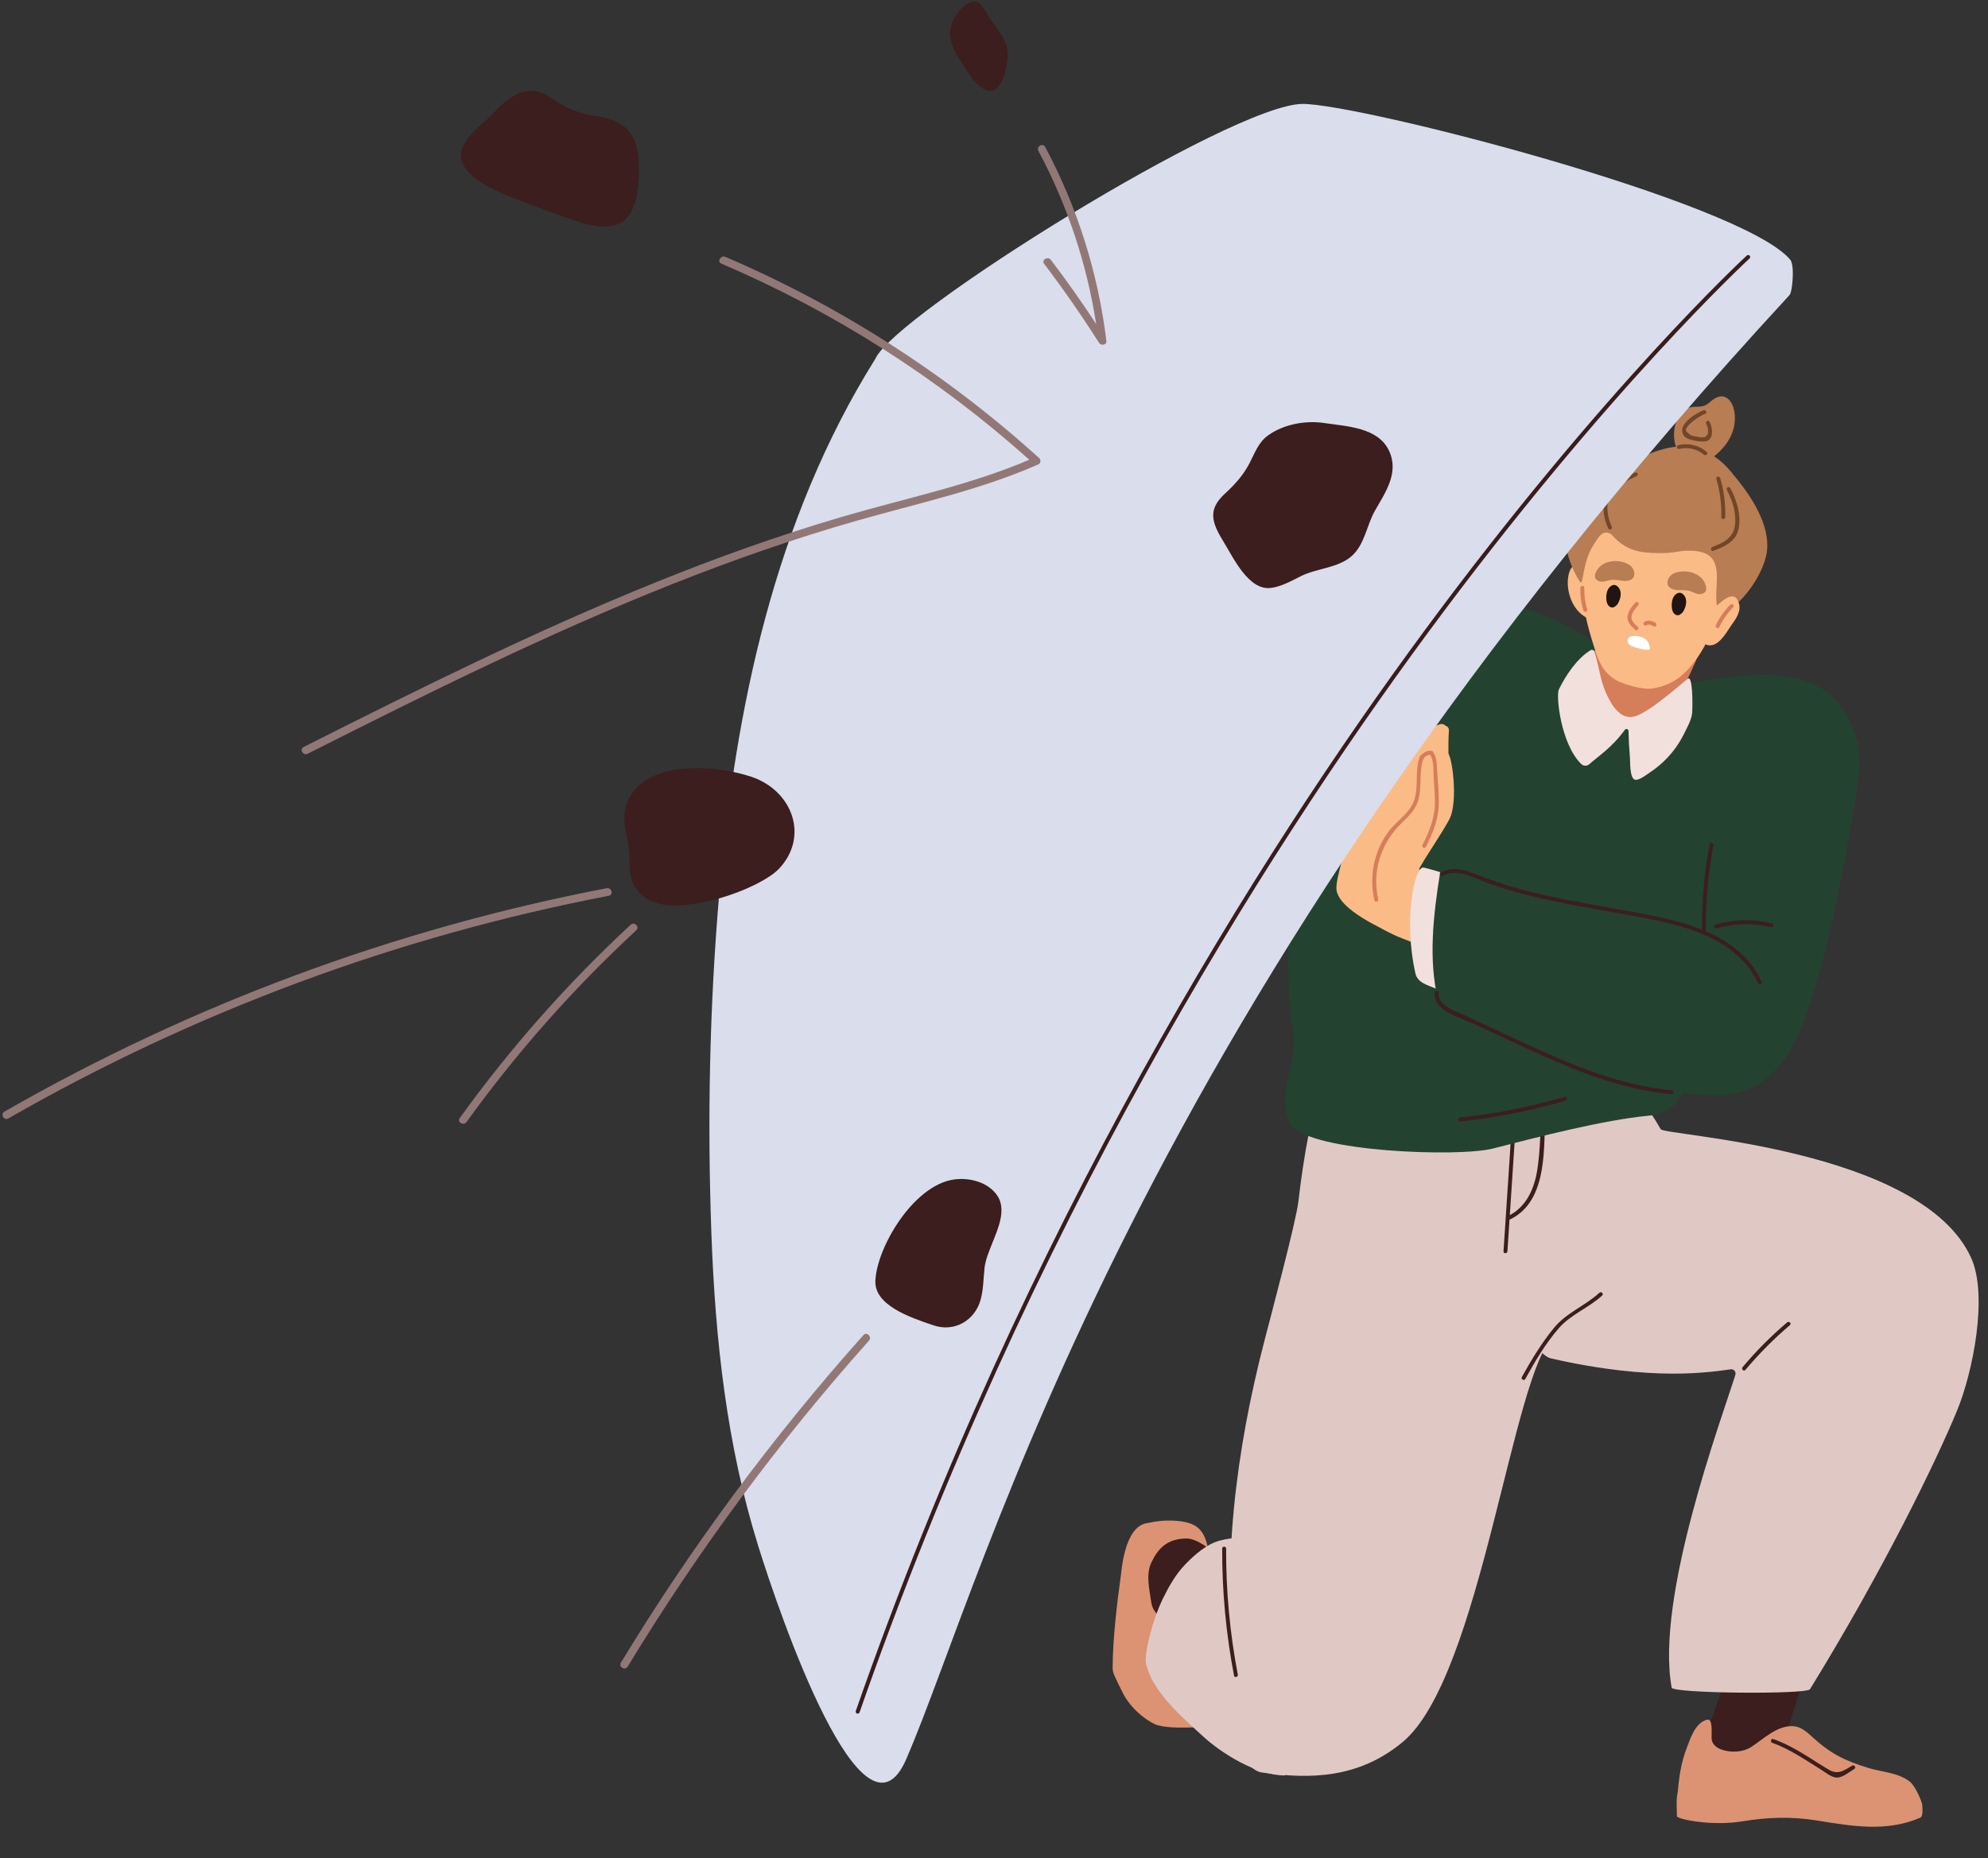
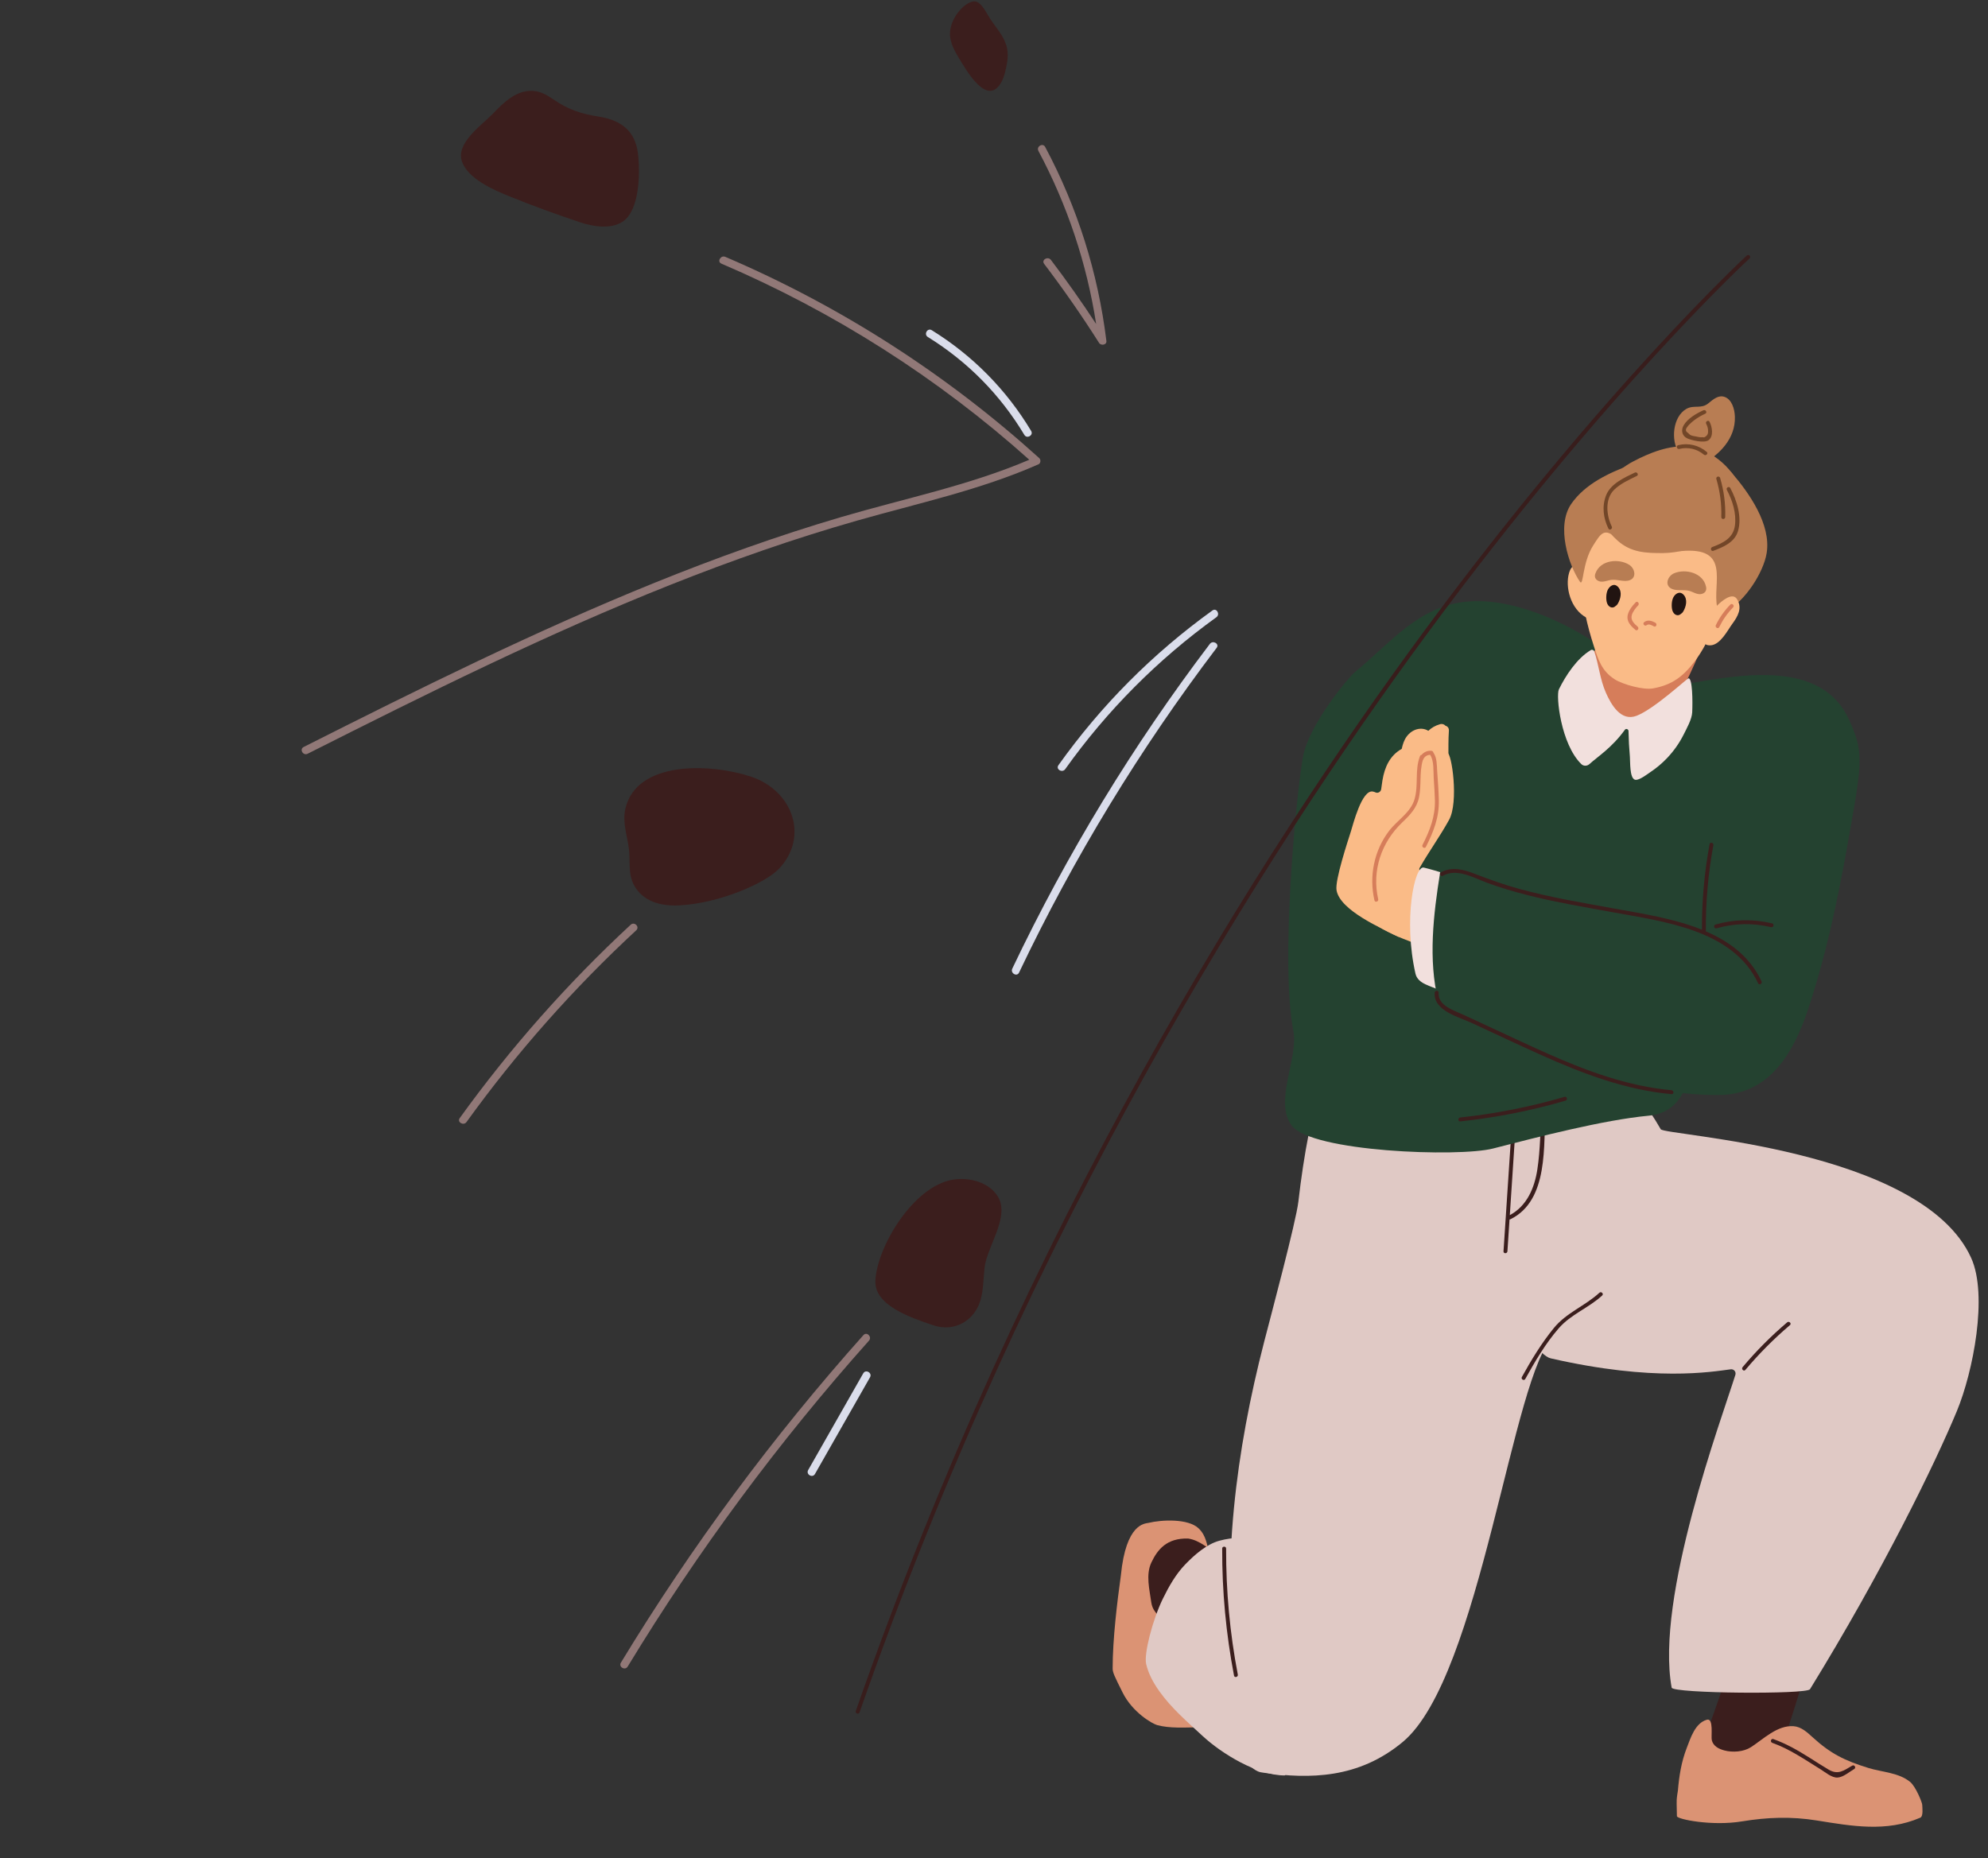
<svg xmlns="http://www.w3.org/2000/svg" height="1627.1" preserveAspectRatio="xMidYMid meet" version="1.0" viewBox="-2.2 -1.2 1740.4 1627.1" width="1740.4" zoomAndPan="magnify">
  <rect x="-2.2" y="-1.2" width="1740.4" height="1627.1" fill="#333333" stroke="none" />
  <defs>
    <clipPath id="a">
      <path d="M 1465 1504 L 1681 1504 L 1681 1598.359 L 1465 1598.359 Z M 1465 1504" />
    </clipPath>
  </defs>
  <g>
    <g>
      <path d="M 1056.949 1360.949 C 1054.391 1351.75 1054.02 1343.488 1046.93 1336.898 C 1037.898 1328.52 1015.191 1329.391 1003.121 1332.309 C 1000.219 1333.02 983.531 1332.359 979.066 1378.359 C 975.875 1401.148 971.867 1434.02 971.867 1459.738 C 971.867 1463.301 973.406 1466.441 980.672 1480.988 C 989.324 1498.301 1006.609 1508.211 1010.941 1509.379 C 1021.641 1512.27 1034.898 1511.48 1046.43 1511.281 C 1053.461 1511.16 1046.922 1489.34 1045.23 1479.48 C 1040.66 1452.891 1042.441 1426.809 1047.75 1400.488 C 1051.172 1383.52 1057.52 1363.02 1056.949 1360.949" fill="#db9374" />
    </g>
    <g>
      <path d="M 1064.57 1360.73 C 1056.012 1355.191 1048.301 1347.512 1037.941 1345.988 C 1019.18 1345.469 1011.109 1355.648 1005.73 1367.07 C 1000.75 1377.629 1004.129 1390.648 1005.711 1402.039 C 1006.121 1404.949 1007.262 1407.699 1009.039 1410.039 C 1011.941 1413.859 1015.102 1417.828 1015.512 1418.57 C 1018.309 1423.621 1021.66 1427.711 1026.18 1431.328 C 1030.141 1434.5 1037.012 1433.73 1037.82 1427.449 C 1040.25 1408.449 1051.121 1392.102 1064.031 1377.941 C 1065.84 1375.949 1066.191 1373.66 1065.641 1371.621 C 1068.328 1368.73 1068.898 1363.52 1064.57 1360.73" fill="#3b1e1d" />
    </g>
    <g>
      <path d="M 1123.301 1443.328 C 1121.352 1421.84 1124.172 1399.398 1118.449 1378.172 C 1115.66 1367.801 1110.578 1358.031 1102.059 1351.238 C 1092.301 1343.48 1076.629 1344.809 1065.25 1347.922 C 1054.102 1350.969 1043.48 1360.309 1035.578 1368.48 C 1027.148 1377.191 1021.102 1387.891 1015.789 1398.75 C 1006.871 1417.031 999.125 1446.941 1001.191 1455.852 C 1003.172 1464.422 1007.551 1472.379 1012.59 1479.488 C 1023.199 1494.488 1037.27 1506.531 1050.672 1518.922 C 1067.578 1534.551 1098.41 1553.371 1122.391 1553.43 C 1127.398 1553.449 1125.859 1471.578 1123.301 1443.328" fill="#e0c9c5" />
    </g>
    <g>
      <path d="M 1577.48 1449.98 C 1558.391 1451.25 1539.43 1453.41 1520.539 1456.371 C 1517.07 1454.922 1512.461 1455.91 1511.078 1460.559 C 1505.512 1479.34 1491.309 1517.5 1491.281 1518.211 C 1488.738 1522.07 1495.398 1553.762 1501.602 1554.172 C 1518.75 1555.32 1558.32 1529.449 1559.301 1525.469 C 1564.559 1504.25 1585.59 1449.441 1577.48 1449.98" fill="#3b1e1d" />
    </g>
    <g>
      <path d="M 1723.5 1100.352 C 1680.031 1003.969 1454.91 993.23 1451.691 987.586 C 1446.078 977.762 1439.801 968.387 1432.891 959.387 C 1432.129 955.977 1431.32 952.586 1430.512 949.188 C 1434.391 946.535 1434.762 938.723 1428.781 936.328 C 1408.809 928.34 1385.859 946.246 1369.91 956.73 C 1349 970.477 1329.68 986.77 1312.75 1005.191 C 1305.941 1012.59 1297.809 1020.852 1294.371 1030.512 C 1290.238 1042.109 1292.121 1055.109 1292.641 1067.102 C 1293.949 1097.219 1336.859 1183.961 1355.34 1188.199 C 1445.68 1208.93 1496.281 1199.98 1512.961 1197.801 C 1515.699 1197.441 1517.859 1200.02 1517.039 1202.66 C 1504.93 1241.359 1446.801 1397.66 1461.262 1476.559 C 1462.191 1481.68 1579.461 1482.641 1582.352 1477.949 C 1645.73 1375.039 1692.09 1279.98 1711 1234.25 C 1725.199 1199.922 1738.262 1133.078 1723.5 1100.352" fill="#e0c9c5" />
    </g>
    <g>
      <path d="M 1439.969 1079.109 C 1445.59 1021.211 1390.629 981.84 1341.852 963.516 C 1314.578 953.266 1284.961 948.508 1255.84 949.797 C 1221.93 951.301 1194.512 968.469 1161.039 958.379 C 1153.559 956.129 1161.941 934.238 1156.211 943.398 C 1146.68 969.457 1139.16 1010 1134.461 1051.031 C 1132.461 1068.43 1110.039 1152.289 1104.461 1173.93 C 1079.98 1268.84 1066.84 1369.18 1079.551 1466.922 C 1082.449 1489.281 1074.91 1539.07 1099.059 1549.891 C 1100.539 1550.559 1102.18 1550.809 1103.801 1551.031 C 1144.68 1556.691 1187.16 1556.262 1225.781 1524.172 C 1294.34 1467.199 1322.078 1198.91 1358.281 1168.719 C 1376.641 1153.398 1420.301 1102.488 1438.859 1087.148 C 1441.82 1084.699 1441.66 1081.5 1439.969 1079.109" fill="#e0c9c5" />
    </g>
    <g>
      <path d="M 1347.301 969.656 C 1346.309 987.262 1346.34 1005.309 1343.68 1022.77 C 1341.219 1038.961 1334.539 1054.828 1319.57 1062.809 C 1321.449 1034.25 1323.32 1005.691 1325.199 977.125 C 1325.352 974.918 1321.91 974.926 1321.77 977.125 C 1319.191 1016.238 1316.621 1055.359 1314.051 1094.48 C 1313.898 1096.691 1317.34 1096.68 1317.48 1094.48 C 1318.09 1085.191 1318.699 1075.91 1319.309 1066.629 C 1319.559 1066.621 1319.809 1066.57 1320.07 1066.441 C 1353.949 1049.898 1348.98 1000.91 1350.73 969.656 C 1350.852 967.449 1347.422 967.457 1347.301 969.656" fill="#3b1e1d" />
    </g>
    <g>
      <path d="M 1616.57 629.027 C 1592.789 576.609 1523.199 589.148 1475.031 597.488 C 1473.879 597.691 1472.941 598.078 1472.121 598.566 C 1454.531 595.578 1435.289 593.078 1419.621 584.82 C 1419.781 582.719 1419.012 580.531 1416.859 578.648 C 1384.969 550.898 1328.801 522.02 1283.691 525.441 C 1240.141 528.75 1215.961 561.102 1183.422 587.77 C 1178.988 591.398 1143.48 633.203 1138.461 661.711 C 1132.141 697.496 1118.57 842.895 1130.109 901.699 C 1134.711 925.16 1112.801 963.297 1128.641 984.383 C 1145.98 1007.449 1274.789 1012.219 1304.871 1004.48 C 1343.488 994.551 1401.609 979.426 1441.18 975.734 C 1476.93 972.398 1476.172 934.629 1489.801 905.609 C 1497.629 888.965 1514.988 870.113 1544.73 800.73 C 1549.859 788.754 1609.078 771.578 1611.059 760.684 C 1628.211 666.434 1630.719 660.219 1616.57 629.027" fill="#244230" />
    </g>
    <g>
      <path d="M 1492.879 540.699 C 1492.531 536.77 1489.852 533.371 1484.75 533.93 C 1461.172 536.52 1437.539 538.262 1413.828 539.148 C 1412.281 539.211 1410.969 539.621 1409.852 540.25 C 1407.891 540.68 1406.121 542.02 1405.012 544.578 C 1399.281 557.77 1393.039 570.68 1386.391 583.398 C 1386.602 583.859 1386.738 584.379 1386.762 584.988 C 1387.27 603.492 1390.59 627.555 1411.352 632.965 C 1426.691 636.965 1440.48 632.18 1455.102 628.699 C 1471.461 603.449 1484.352 576.371 1493.762 547.609 C 1494.672 544.82 1494.16 542.469 1492.879 540.699" fill="#d67d5a" />
    </g>
    <g>
      <path d="M 1389.121 502.172 C 1389.059 502.031 1388.941 501.949 1388.859 501.82 C 1387.07 498.281 1384.359 494.781 1380.328 493.84 C 1374.43 492.48 1372.449 497.141 1371.449 500.469 C 1367.859 512.5 1372.559 532.141 1386.699 539.66 C 1388.91 540.84 1391.512 539.512 1392.328 537.949 C 1398.051 527.012 1393.922 512.871 1389.121 502.172" fill="#fabb87" />
    </g>
    <g>
      <path d="M 1519.078 463.199 C 1511.57 450.461 1501.238 433.621 1487.43 426.23 C 1470.871 417.379 1449.809 419.109 1432.68 425.141 C 1430.109 426.039 1428.539 427.762 1427.781 429.73 C 1400.27 443.191 1384.68 479.949 1382.84 507.52 C 1381.711 524.641 1387.711 547.691 1393 564.148 C 1396.961 576.422 1399.949 586.262 1411.328 593.578 C 1418.449 598.16 1436.461 603.117 1444.898 601.594 C 1462.059 598.492 1471.75 590.789 1481.988 577.129 C 1493.898 561.262 1500.219 542.219 1506.672 523.91 C 1521.93 506.102 1532.75 486.391 1519.078 463.199" fill="#fabb87" />
    </g>
    <g>
      <path d="M 1476.031 592.75 C 1475.422 592.191 1446.141 619.648 1430.469 625.598 C 1416.98 630.723 1408.43 616.188 1403.629 605.258 C 1398.559 593.719 1397.48 581.059 1393.539 569.238 C 1393.121 567.98 1391.609 567.379 1390.469 568.059 C 1378.359 575.211 1368.43 590.41 1362.531 602.441 C 1359.789 608.117 1364.27 650.477 1382.191 667.891 C 1384.129 669.77 1387.23 669.711 1389.23 667.895 C 1396.539 661.273 1408.82 653.695 1420.34 637.777 C 1421.309 636.434 1423.449 637.281 1423.48 638.941 C 1423.621 646.473 1424.02 654 1424.691 661.504 C 1425.07 665.664 1424.359 679.863 1429 681.512 C 1432.359 682.707 1440.371 676.383 1442.941 674.668 C 1448.121 671.199 1452.91 667.148 1457.219 662.633 C 1463.07 656.492 1468.012 649.484 1471.801 641.895 C 1474.469 636.527 1478.969 628.617 1479.25 622.492 C 1479.691 612.738 1479.531 592.75 1476.031 592.75" fill="#f2e0dd" />
    </g>
    <g>
      <path d="M 1562.379 1156.691 C 1548.281 1168.672 1535.281 1181.738 1523.379 1195.898 C 1521.961 1197.59 1524.379 1200.031 1525.801 1198.328 C 1537.711 1184.172 1550.711 1171.102 1564.809 1159.121 C 1566.5 1157.691 1564.059 1155.27 1562.379 1156.691" fill="#3b1e1d" />
    </g>
    <g>
      <path d="M 1071.211 1354.77 C 1071.211 1352.551 1067.781 1352.551 1067.77 1354.77 C 1067.629 1392.129 1071.109 1429.328 1078.129 1466.02 C 1078.551 1468.191 1081.859 1467.27 1081.441 1465.109 C 1074.469 1428.711 1071.07 1391.82 1071.211 1354.77" fill="#3b1e1d" />
    </g>
    <g clip-path="url(#a)">
      <path d="M 1680.609 1579.109 C 1680.531 1576.988 1674.91 1563.18 1670.129 1559.191 C 1660.211 1550.91 1645.301 1550.57 1633.422 1546.871 C 1612.852 1540.449 1600.66 1534.621 1584.578 1519.922 C 1579.91 1515.648 1574.719 1510.852 1568.078 1510.328 C 1553.852 1509.23 1541.68 1521.551 1530.691 1528.66 C 1524.262 1532.809 1514.66 1533.469 1507.398 1531.539 C 1502.578 1530.262 1497.699 1527.859 1496.41 1522.59 C 1495.578 1519.191 1498.191 1502.949 1492.109 1504.648 C 1481.82 1507.539 1477.891 1520.48 1474.379 1529.578 C 1469.672 1541.781 1467.789 1554.109 1466.719 1566.77 C 1466.672 1566.75 1465.73 1572.77 1465.672 1574.801 C 1465.531 1579.578 1465.852 1584.328 1465.852 1589.109 C 1465.98 1591.809 1496.5 1597.98 1522.641 1593.691 C 1545.148 1590.012 1565.711 1589.238 1588.359 1592.871 C 1619.102 1597.801 1649.172 1603.27 1678.891 1590.43 C 1681.73 1589.199 1680.699 1581.578 1680.609 1579.109" fill="#db9374" />
    </g>
    <g>
      <path d="M 1429.219 414.809 C 1429.18 413.039 1428.051 412.012 1426.719 411.66 C 1426.051 410.48 1427.578 404.988 1425.891 405.621 C 1406.52 412.809 1385.59 422.398 1373.379 439.988 C 1359.82 459.52 1371.211 494.09 1380.98 508.199 C 1384.199 512.852 1382.801 491.75 1392.512 476.5 C 1399.078 466.172 1402.211 460.102 1413.398 470.488 C 1421.602 478.09 1429.48 424.898 1429.219 414.809" fill="#b87d53" />
    </g>
    <g>
      <path d="M 1619.352 1544.84 C 1612.078 1549.039 1607.121 1553.27 1598.73 1548.359 C 1593.141 1545.078 1587.719 1541.551 1582.25 1538.09 C 1572.02 1531.648 1561.68 1525.648 1550.262 1521.578 C 1548.172 1520.84 1547.27 1524.148 1549.34 1524.891 C 1564.77 1530.391 1578.051 1539.711 1591.891 1548.238 C 1595.871 1550.699 1601.449 1555.578 1606.48 1555.289 C 1611.5 1555.012 1616.922 1550.211 1621.09 1547.809 C 1623 1546.699 1621.27 1543.73 1619.352 1544.84" fill="#3b1e1d" />
    </g>
    <g>
      <path d="M 1516.609 363.59 C 1516.379 356.68 1513.852 348.66 1507.77 346.398 C 1502.371 344.398 1497.801 348.32 1493.398 351.949 C 1487.039 357.219 1480.75 353.012 1474.051 356.879 C 1468.059 360.34 1464.672 367.32 1463.66 374.551 C 1462.672 381.621 1463.801 389.73 1467.66 395.109 C 1470.59 399.18 1474.129 400.18 1477.988 400.148 C 1478.379 402.32 1480.02 404.102 1482.469 403.148 C 1482.738 403.051 1483.012 402.941 1483.27 402.84 C 1484.059 404.898 1486.219 406.41 1488.609 405.039 C 1502.762 396.891 1517.27 383.141 1516.609 363.59" fill="#b87d53" />
    </g>
    <g>
      <path d="M 1514.102 413.102 C 1511.801 410.422 1510.789 410.301 1507.441 411.262 C 1505.879 411.711 1504.609 412.82 1503.422 413.922 C 1486.738 429.23 1472.48 447.602 1461.102 467.129 C 1459.48 469.91 1460.031 472.578 1461.57 474.5 C 1460.629 478.379 1463.871 481.891 1469.059 481.391 C 1513.93 477.031 1496.641 509.488 1501.129 530.609 C 1502.09 535.141 1505.461 535.809 1509.16 533.871 C 1525.32 525.379 1541.648 500.32 1544.43 483.09 C 1548.5 457.82 1528.77 430.121 1514.102 413.102" fill="#b87d53" />
    </g>
    <g>
      <path d="M 1486.98 392.449 C 1483.371 391.109 1479.641 390.211 1475.891 389.859 C 1459.219 388.301 1441.879 395.301 1427.43 402.93 C 1412.129 411 1403.449 422.449 1400.031 440.102 C 1397.559 452.82 1404.922 464.309 1414.129 472.379 C 1425.82 482.629 1438.621 483.199 1454.02 483.078 C 1466.578 482.98 1481.73 478.82 1493.039 473.75 C 1503.469 469.078 1511.129 465.16 1517.859 455.52 C 1527 442.43 1523.078 425.012 1514.102 413.102 C 1507.488 404.328 1497.73 396.449 1486.98 392.449" fill="#b87d53" />
    </g>
    <g>
      <path d="M 1518.469 523.441 C 1514.41 516.941 1504.969 525.281 1501.629 528.48 C 1495.051 534.809 1490.93 543.16 1488.691 551.949 C 1487.461 556.781 1487.449 564.531 1495.629 563.84 C 1504.07 563.121 1510.32 550.559 1514.309 545.129 C 1519.199 538.5 1523.352 531.238 1518.469 523.441" fill="#fabb87" />
    </g>
    <g>
      <path d="M 1471.84 519.738 C 1468.27 515.719 1464.301 518.84 1462.719 521.879 C 1461.141 524.922 1460.941 530.02 1461.871 533.27 C 1462.922 536.898 1466.59 539.172 1469.641 536.102 C 1470.262 535.711 1470.801 535.211 1471.18 534.59 C 1474.02 529.98 1475.379 523.719 1471.84 519.738" fill="#211411" />
    </g>
    <g>
      <path d="M 1414.539 512.969 C 1410.891 508.789 1407 512.07 1405.41 515.109 C 1403.828 518.148 1403.629 523.25 1404.559 526.5 C 1405.609 530.121 1409.289 532.398 1412.34 529.328 C 1412.961 528.941 1413.5 528.441 1413.871 527.82 C 1416.711 523.211 1418.039 516.98 1414.539 512.969" fill="#211411" />
    </g>
    <g>
      <path d="M 1431.512 547.559 C 1428.469 544.91 1425.109 541.84 1426.359 537.371 C 1427.16 534.512 1429.84 531 1431.91 528.91 C 1433.461 527.359 1431.32 524.66 1429.762 526.23 C 1426.641 529.379 1422.66 534.5 1422.551 539.148 C 1422.43 543.949 1426.141 547.43 1429.461 550.32 C 1431.129 551.77 1433.172 549 1431.512 547.559" fill="#d67d5a" />
    </g>
    <g>
      <path d="M 1446.98 544.07 C 1443.879 542.398 1440.27 541.18 1437.191 543.57 C 1435.441 544.93 1437.602 547.609 1439.34 546.25 C 1441.301 544.73 1443.879 546.281 1445.711 547.27 C 1447.648 548.32 1448.898 545.109 1446.98 544.07" fill="#d67d5a" />
    </g>
    <g>
-       <path d="M 1429.672 555.648 C 1427.422 555.559 1424.281 555.66 1422.969 558.109 C 1421.41 561.031 1424.449 563.898 1426.73 564.738 C 1428.512 565.398 1442.711 570.199 1442.23 566.211 C 1441.328 558.73 1436.02 555.91 1429.672 555.648" fill="#fff" />
-     </g>
+       </g>
    <g>
      <path d="M 1491.398 512.672 C 1488.852 500.211 1473.18 496.602 1463.398 500.77 C 1457.48 503.289 1454.5 512 1462.129 514.719 C 1466.48 516.281 1471.719 515 1476.301 516.078 C 1479.809 516.922 1483.82 519.891 1487.512 518.891 C 1491.141 517.898 1491.949 515.34 1491.398 512.672" fill="#b87d53" />
    </g>
    <g>
      <path d="M 1429.012 412.621 C 1419.82 417.02 1407.941 422.301 1403.898 432.41 C 1400.059 442.031 1401.422 452.52 1405.879 461.629 C 1406.852 463.609 1409.809 461.871 1408.852 459.891 C 1404.199 450.391 1402.57 435.949 1410.852 427.719 C 1416.18 422.43 1424.059 418.781 1430.75 415.578 C 1432.738 414.629 1431 411.672 1429.012 412.621" fill="#724628" />
    </g>
    <g>
      <path d="M 1397.43 507.629 C 1400.941 509.16 1405.328 506.82 1408.93 506.512 C 1413.621 506.102 1418.609 508.141 1423.148 507.238 C 1431.102 505.672 1429.43 496.609 1423.941 493.25 C 1414.879 487.691 1398.852 488.961 1394.5 500.91 C 1393.559 503.469 1393.98 506.121 1397.43 507.629" fill="#b87d53" />
    </g>
    <g>
      <path d="M 1216.828 804.863 C 1225.879 777.949 1241.059 752.789 1252.07 726.371 C 1257.719 712.836 1262.32 698.801 1264.512 684.258 C 1266.762 669.219 1265.191 653.863 1266.238 638.668 C 1266.398 636.219 1265.031 634.777 1263.25 634.281 C 1262.16 633.051 1260.488 632.359 1258.43 632.949 C 1254.219 634.152 1250.891 636.156 1248.23 638.723 C 1242.012 634.902 1233.988 637.363 1229.352 643.633 C 1226.98 646.828 1225.789 650.641 1224.949 654.527 C 1214.621 660.32 1209.98 670.422 1208.07 682.102 C 1207.66 684.656 1207.289 687.223 1206.961 689.789 C 1206.641 692.145 1204.148 693.676 1202 692.656 C 1201.34 692.344 1200.578 692.09 1199.73 691.914 C 1190.02 689.887 1182.301 720.996 1180.449 726.789 C 1177.828 735.027 1166.391 769.484 1167.871 778.293 C 1170.891 796.203 1208.172 812.027 1221.762 818.949 C 1225.852 821.035 1217.141 808.566 1216.711 805.137 C 1216.75 805.039 1216.801 804.965 1216.828 804.863" fill="#fabb87" />
    </g>
    <g>
      <path d="M 1512.621 528.199 C 1507.441 533.5 1503.18 539.52 1499.941 546.191 C 1498.98 548.172 1501.941 549.922 1502.91 547.922 C 1506.02 541.512 1510.059 535.73 1515.051 530.629 C 1516.602 529.039 1514.172 526.609 1512.621 528.199" fill="#d67d5a" />
    </g>
    <g>
-       <path d="M 1387.328 532.422 C 1385.422 526.211 1384.578 519.922 1384.801 513.43 C 1384.879 511.219 1381.441 511.219 1381.371 513.43 C 1381.141 520.219 1382.02 526.84 1384.02 533.328 C 1384.672 535.441 1387.988 534.539 1387.328 532.422" fill="#d67d5a" />
-     </g>
+       </g>
    <g>
      <path d="M 1301.199 790.18 C 1301.5 787.289 1301.012 785.176 1299.25 784.508 C 1280.852 777.566 1261.379 767.828 1242.16 762.32 C 1240.602 761.871 1239.852 760.098 1240.648 758.688 C 1248.789 744.391 1258.352 731.293 1266.398 716.691 C 1274.961 701.184 1268.77 657.98 1264.82 657.898 C 1250.648 657.605 1249.238 672.211 1248.141 683.344 C 1245.641 708.598 1223.539 724.77 1210.73 745.477 C 1201.762 759.988 1187.32 779.902 1192.641 797.355 C 1197.238 812.402 1237.672 824.914 1243.641 827.434 C 1255.719 832.535 1267.871 837.449 1280.09 842.25 C 1280.09 842.25 1279.93 842.879 1279.93 842.895 C 1281.5 836.504 1287.238 826.891 1290.141 819.773 C 1291.82 815.66 1300.289 799.16 1301.199 790.18" fill="#fabb87" />
    </g>
    <g>
      <path d="M 1266.461 764.875 C 1257.461 762.047 1249.891 759.805 1244.238 758.48 C 1236.031 756.562 1226.328 804.457 1236.961 851.309 C 1239.059 860.551 1250.711 862.055 1258.25 865.98 C 1260.422 867.109 1262.59 868.238 1264.762 869.371 C 1256.52 835.539 1261.02 798.902 1266.461 764.875" fill="#f2e0dd" />
    </g>
    <g>
      <path d="M 1562.129 628.223 C 1546.898 638.047 1509.238 686.637 1502.379 706.941 C 1494.391 730.566 1494.828 779.762 1485.75 803 C 1485.578 803.453 1485.398 803.91 1485.219 804.363 C 1481.691 813.469 1471.82 818.316 1462.43 815.641 C 1436.762 808.32 1410.078 802.797 1387.988 797.789 C 1341.191 787.184 1294.371 771.207 1261.98 760.805 C 1260.41 760.301 1258.789 761.316 1258.531 762.941 C 1252.672 799.617 1248.02 839.113 1256.91 875.277 C 1257.102 876.039 1257.609 876.688 1258.301 877.055 C 1281.77 889.469 1305.289 901.781 1329.352 913.02 C 1353.531 924.309 1378.5 935.562 1404.5 942.012 C 1436.512 951.867 1470.461 957.773 1502.422 957.637 C 1547.25 957.441 1568.469 919.902 1581.148 881.289 C 1603.32 813.777 1615.309 742.039 1625.48 671.406 C 1628.031 653.652 1582.441 615.117 1562.129 628.223" fill="#244230" />
    </g>
    <g>
-       <path d="M 1565.148 226.289 C 1522.789 175.461 1187 89.422 1138.012 89.801 C 1075.828 90.289 781.242 274.281 764.172 312.871 C 675.859 454.039 641.262 619.602 627.336 782.887 C 618.934 881.383 616.98 980.5 620.602 1079.262 C 623.992 1171.68 633.887 1263.578 661.555 1352.41 C 680.773 1414.109 753.539 1625.852 791.105 1539.289 C 861.125 1377.961 986.656 882.852 1564.449 257.18 C 1567.051 254.359 1569.051 230.969 1565.148 226.289" fill="#daddeb" />
-     </g>
+       </g>
    <g>
      <path d="M 655.758 679.02 C 655.434 678.91 655.102 678.801 654.77 678.691 C 618.996 667.039 554.965 664.832 545.234 707.082 C 542.523 718.859 546.98 730.578 548.414 742.305 C 549.707 752.867 547.418 763.984 552.902 773.969 C 560.449 787.703 575.422 792.543 592.875 791.566 C 628.297 789.59 668.059 771.848 679.664 759.613 C 706.289 731.551 691.828 691.312 655.758 679.02" fill="#3b1e1d" />
    </g>
    <g>
-       <path d="M 1213.789 393.398 C 1204.09 372.949 1176.789 372.172 1157.309 369.238 C 1140.898 366.77 1121.969 370.16 1108.23 379.828 C 1099.672 385.84 1096.5 395.039 1091.941 403.93 C 1086.449 414.648 1079.109 422.879 1070.281 430.949 C 1054.41 445.43 1058.922 456.82 1069.352 473.852 C 1077.762 487.559 1090.871 515.691 1110.012 513.648 C 1119.25 512.672 1128.57 507.352 1136.77 503.25 C 1150.738 496.289 1169.301 496.25 1181.199 485.648 C 1192.66 475.449 1194.238 458.66 1201.559 445.859 C 1210.75 429.781 1222.871 412.531 1213.789 393.398" fill="#3b1e1d" />
-     </g>
+       </g>
    <g>
      <path d="M 553.145 177.75 C 557.961 163.52 557.723 144.219 556.27 132.988 C 553.668 112.879 541.086 103.82 521.199 100.762 C 506.961 98.578 495.547 94.781 483.539 86.68 C 478.242 83.102 472.801 79.449 466.285 78.578 C 450.625 76.512 438.902 88.371 428.992 98.641 C 419.551 108.43 396.617 124.078 402.211 140.219 C 407.414 155.219 429.422 164.828 442.645 170.25 C 463.316 178.73 484.676 186.41 505.859 193.531 C 516.891 197.238 532.328 199.672 542.684 193.051 C 547.535 189.961 550.895 184.41 553.145 177.75" fill="#3b1e1d" />
    </g>
    <g>
      <path d="M 879.398 40.949 C 877.324 31.012 870.516 24.172 864.637 15.25 C 860.82 9.449 856.332 -1.23 849.516 0.121 C 839.91 2.012 827.457 18.23 829.703 31.871 C 830.777 38.379 833.848 43.949 836.969 49.148 C 844.477 61.629 862.617 93.23 874.77 70.109 C 877.207 65.469 878.293 59.828 879.332 54.328 C 880.301 49.191 880.211 44.84 879.398 40.949" fill="#3b1e1d" />
    </g>
    <g>
      <path d="M 862.539 1097.621 C 868.438 1080.629 880.328 1060.66 871.223 1046.281 C 863.434 1033.98 846.633 1029.57 832.629 1031.648 C 797.5 1036.879 765.48 1090.648 764.152 1120.289 C 763.207 1141.449 793.406 1152.051 814.922 1159.281 C 833.691 1165.59 851.121 1154.871 856.18 1137.219 C 858.816 1128.02 858.688 1118.301 859.746 1108.801 C 860.137 1105.301 861.18 1101.539 862.539 1097.621" fill="#3b1e1d" />
    </g>
    <g>
      <path d="M 1461.16 953.438 C 1423.559 950.02 1388.02 937.016 1353.73 921.855 C 1337.25 914.57 1320.949 906.863 1304.609 899.273 C 1296.199 895.367 1287.789 891.461 1279.379 887.551 C 1271.012 883.664 1256.359 879.508 1257.238 868.004 C 1257.41 865.797 1253.969 865.809 1253.801 868.004 C 1252.578 883.957 1275.449 889.496 1286.551 894.656 C 1306.441 903.895 1326.27 913.281 1346.281 922.273 C 1382.949 938.754 1420.82 953.207 1461.16 956.875 C 1463.359 957.074 1463.34 953.637 1461.16 953.438" fill="#3b1e1d" />
    </g>
    <g>
      <path d="M 1367.488 959.23 C 1337.629 967.965 1307.141 974.02 1276.199 977.297 C 1274.02 977.527 1274 980.965 1276.199 980.73 C 1307.449 977.422 1338.238 971.367 1368.398 962.543 C 1370.52 961.922 1369.621 958.605 1367.488 959.23" fill="#3b1e1d" />
    </g>
    <g>
      <path d="M 1539.93 858.074 C 1529.898 836.672 1512.02 823.324 1491.219 814.34 C 1490.988 788.992 1493.16 763.82 1497.781 738.891 C 1498.18 736.73 1494.871 735.805 1494.469 737.977 C 1489.879 762.727 1487.648 787.734 1487.781 812.898 C 1462.969 802.887 1434.469 798.641 1410.262 794.223 C 1382.539 789.164 1354.672 784.539 1327.48 777.039 C 1314.5 773.465 1301.949 768.98 1289.398 764.133 C 1279.461 760.285 1269.141 757.195 1259.262 762.695 C 1257.328 763.77 1259.059 766.738 1260.988 765.66 C 1273.461 758.719 1287.91 767.48 1299.82 771.848 C 1311.539 776.145 1323.52 779.684 1335.609 782.738 C 1359.93 788.879 1384.691 793.035 1409.34 797.535 C 1454.41 805.754 1515.039 813.012 1536.969 859.809 C 1537.898 861.809 1540.871 860.066 1539.93 858.074" fill="#3b1e1d" />
    </g>
    <g>
      <path d="M 1549.191 807.348 C 1532.66 803.363 1516.012 803.688 1499.648 808.352 C 1497.531 808.953 1498.43 812.27 1500.57 811.66 C 1516.379 807.152 1532.289 806.805 1548.281 810.66 C 1550.422 811.18 1551.34 807.867 1549.191 807.348" fill="#3b1e1d" />
    </g>
    <g>
      <path d="M 748.66 1499.309 C 748.469 1499.309 748.273 1499.281 748.082 1499.211 C 747.168 1498.891 746.688 1497.891 747.008 1496.969 C 895.551 1071.672 1099.719 747.828 1244.828 551.051 C 1402.078 337.82 1525.828 223.672 1527.059 222.539 C 1527.781 221.891 1528.891 221.93 1529.539 222.648 C 1530.199 223.359 1530.148 224.469 1529.43 225.121 C 1528.199 226.25 1404.648 340.23 1247.59 553.219 C 1102.641 749.785 898.703 1073.281 750.316 1498.129 C 750.066 1498.859 749.387 1499.309 748.66 1499.309" fill="#381d1c" />
    </g>
    <g>
      <path d="M 549.953 808.52 C 494.512 859.883 444.488 916.527 400.277 977.82 C 397.688 981.41 403.645 984.844 406.211 981.285 C 450.078 920.465 499.805 864.34 554.812 813.379 C 558.062 810.367 553.195 805.52 549.953 808.52" fill="#917877" />
    </g>
    <g>
-       <path d="M 528.922 776.555 C 343.688 812.09 165.266 878.316 1.668 972.18 C -2.164 974.383 1.293 980.32 5.137 978.113 C 168.25 884.527 346.066 818.609 530.75 783.18 C 535.086 782.348 533.25 775.727 528.922 776.555" fill="#917877" />
-     </g>
+       </g>
    <g>
      <path d="M 1056.988 562.609 C 989.734 651.254 931.809 746.469 884.012 846.953 C 882.121 850.926 888.047 854.414 889.945 850.422 C 937.742 749.938 995.668 654.719 1062.922 566.07 C 1065.602 562.551 1059.629 559.129 1056.988 562.609" fill="#daddeb" />
    </g>
    <g>
      <path d="M 907.645 399.969 C 826.363 326.398 733.594 266.84 632.797 223.711 C 628.777 221.988 625.273 227.898 629.332 229.641 C 727.996 271.859 818.965 329.801 898.898 401.379 C 845.859 424.02 789.043 435.398 733.895 451.648 C 678.793 467.879 624.676 487.34 571.434 508.871 C 466.355 551.371 364.785 601.875 263.641 652.883 C 259.695 654.875 263.168 660.801 267.109 658.816 C 371.512 606.164 476.375 553.969 585.113 510.738 C 638.484 489.52 692.75 470.469 747.988 454.711 C 801.422 439.469 855.906 427.891 906.945 405.359 C 908.941 404.48 909.152 401.328 907.645 399.969" fill="#917877" />
    </g>
    <g>
      <path d="M 912.82 127.5 C 910.738 123.602 904.809 127.059 906.887 130.969 C 932.211 178.48 949.227 229.449 957.434 282.512 C 944.871 263.352 931.699 244.629 917.824 226.379 C 915.188 222.898 909.215 226.32 911.895 229.84 C 928.914 252.238 944.938 275.309 959.992 299.07 C 961.645 301.68 966.836 300.949 966.395 297.34 C 959.059 237.66 941.102 180.559 912.82 127.5" fill="#917877" />
    </g>
    <g>
      <path d="M 753.695 1167.859 C 674.316 1256.789 603.262 1352.75 541.379 1454.641 C 539.074 1458.43 545.016 1461.891 547.309 1458.109 C 608.895 1356.711 679.559 1261.219 758.555 1172.711 C 761.488 1169.422 756.648 1164.551 753.695 1167.859" fill="#917877" />
    </g>
    <g>
      <path d="M 705.328 1286.012 C 703.137 1289.859 709.07 1293.32 711.262 1289.48 C 727.328 1261.25 743.398 1233.031 759.465 1204.801 C 761.656 1200.961 755.723 1197.488 753.531 1201.34 L 705.328 1286.012" fill="#daddeb" />
    </g>
    <g>
      <path d="M 900.516 376.141 C 878.809 339.98 849.383 310.16 813.531 287.941 C 809.762 285.602 806.309 291.551 810.062 293.871 C 844.961 315.5 873.453 344.41 894.582 379.609 C 896.855 383.398 902.801 379.949 900.516 376.141" fill="#daddeb" />
    </g>
    <g>
      <path d="M 1059.23 533.34 C 1007.031 570.93 961.734 616.449 924.406 668.828 C 921.836 672.434 927.789 675.871 930.34 672.297 C 966.965 620.906 1011.488 576.148 1062.691 539.27 C 1066.25 536.711 1062.82 530.75 1059.23 533.34" fill="#daddeb" />
    </g>
    <g>
      <path d="M 1512.57 426.102 C 1511.539 424.148 1508.57 425.879 1509.602 427.828 C 1514.512 437.09 1518.039 448.25 1516.66 458.852 C 1515.199 470.031 1506.379 474.219 1496.82 477.801 C 1494.762 478.57 1495.648 481.898 1497.73 481.121 C 1506.512 477.82 1516.352 473.711 1519.301 463.949 C 1523.012 451.68 1518.32 436.941 1512.57 426.102" fill="#724628" />
    </g>
    <g>
      <path d="M 1503.699 417.301 C 1503.07 415.18 1499.762 416.078 1500.379 418.211 C 1503.609 429.129 1505.051 440.219 1504.711 451.59 C 1504.648 453.801 1508.078 453.801 1508.148 451.59 C 1508.488 439.891 1507.012 428.52 1503.699 417.301" fill="#724628" />
    </g>
    <g>
      <path d="M 1491.941 394.488 C 1484.891 388.59 1475.98 386.441 1467.031 388.59 C 1464.879 389.109 1465.789 392.422 1467.941 391.898 C 1475.629 390.059 1483.43 391.828 1489.512 396.922 C 1491.191 398.328 1493.629 395.91 1491.941 394.488" fill="#724628" />
    </g>
    <g>
      <path d="M 1494.449 368.129 C 1493.441 366.172 1490.469 367.898 1491.488 369.871 C 1492.57 371.949 1493.23 374.129 1493.109 376.488 C 1493.262 378.961 1492.121 380.719 1489.691 381.762 C 1489.148 381.719 1488.602 381.691 1488.051 381.648 C 1486.148 381.93 1483.891 381.219 1481.98 380.891 C 1478.961 380.359 1477.648 380.25 1475.559 377.859 C 1473.41 376.57 1473.16 374.891 1474.789 372.828 C 1475.441 371.852 1476.191 370.961 1477.051 370.172 C 1478.32 368.871 1479.738 367.73 1481.18 366.641 C 1484.16 364.379 1487.352 362.57 1490.75 361.012 C 1492.75 360.09 1491.012 357.121 1489.012 358.051 C 1482.91 360.852 1475.41 365.121 1471.828 371.102 C 1469.211 375.469 1470.25 380.57 1475.02 382.699 C 1478.828 384.391 1489.68 386.949 1493.422 384.34 C 1498.281 380.949 1496.699 372.461 1494.449 368.129" fill="#724628" />
    </g>
    <g>
      <path d="M 1255.969 673.688 C 1255.602 668.188 1255.879 662.531 1252.691 657.828 C 1252.691 657.816 1252.68 657.812 1252.672 657.805 C 1252.531 657.074 1252.02 656.387 1251.102 656.262 C 1247.68 655.805 1244.422 657.289 1242.301 659.816 C 1241.719 659.91 1241.172 660.242 1240.91 660.926 C 1236.191 673.184 1239.801 686.266 1236.148 698.641 C 1232.691 710.414 1221.059 716.961 1213.91 726.297 C 1200.691 743.566 1196.262 766.035 1201.039 787.125 C 1201.531 789.281 1204.84 788.367 1204.352 786.211 C 1198.672 761.121 1207.051 736.438 1225.469 718.863 C 1232.199 712.449 1238.141 706.359 1240.09 696.949 C 1242.32 686.184 1240.301 675.148 1243.371 664.586 C 1243.531 664.414 1243.66 664.203 1243.75 663.945 C 1244.68 661.309 1247.16 659.844 1249.82 659.73 C 1253.371 665.172 1252.559 673.941 1252.961 680.266 C 1253.359 686.676 1253.852 693.102 1254 699.523 C 1254.34 714.012 1249.559 725.914 1243.141 738.629 C 1242.141 740.598 1245.102 742.34 1246.102 740.363 C 1252.809 727.074 1257.762 714.637 1257.43 699.523 C 1257.25 690.91 1256.551 682.281 1255.969 673.688" fill="#d67d5a" />
    </g>
    <g>
      <path d="M 1330.129 1204.551 C 1338.352 1189.68 1347.371 1174.82 1358.141 1161.641 C 1369.18 1148.129 1385.422 1142.359 1398 1130.77 C 1399.629 1129.281 1402.059 1131.699 1400.43 1133.199 C 1388.621 1144.078 1373.02 1149.641 1362.359 1161.93 C 1350.84 1175.199 1341.57 1190.961 1333.102 1206.281 C 1332.031 1208.219 1329.059 1206.488 1330.129 1204.551" fill="#3b1e1d" />
    </g>
  </g>
</svg>